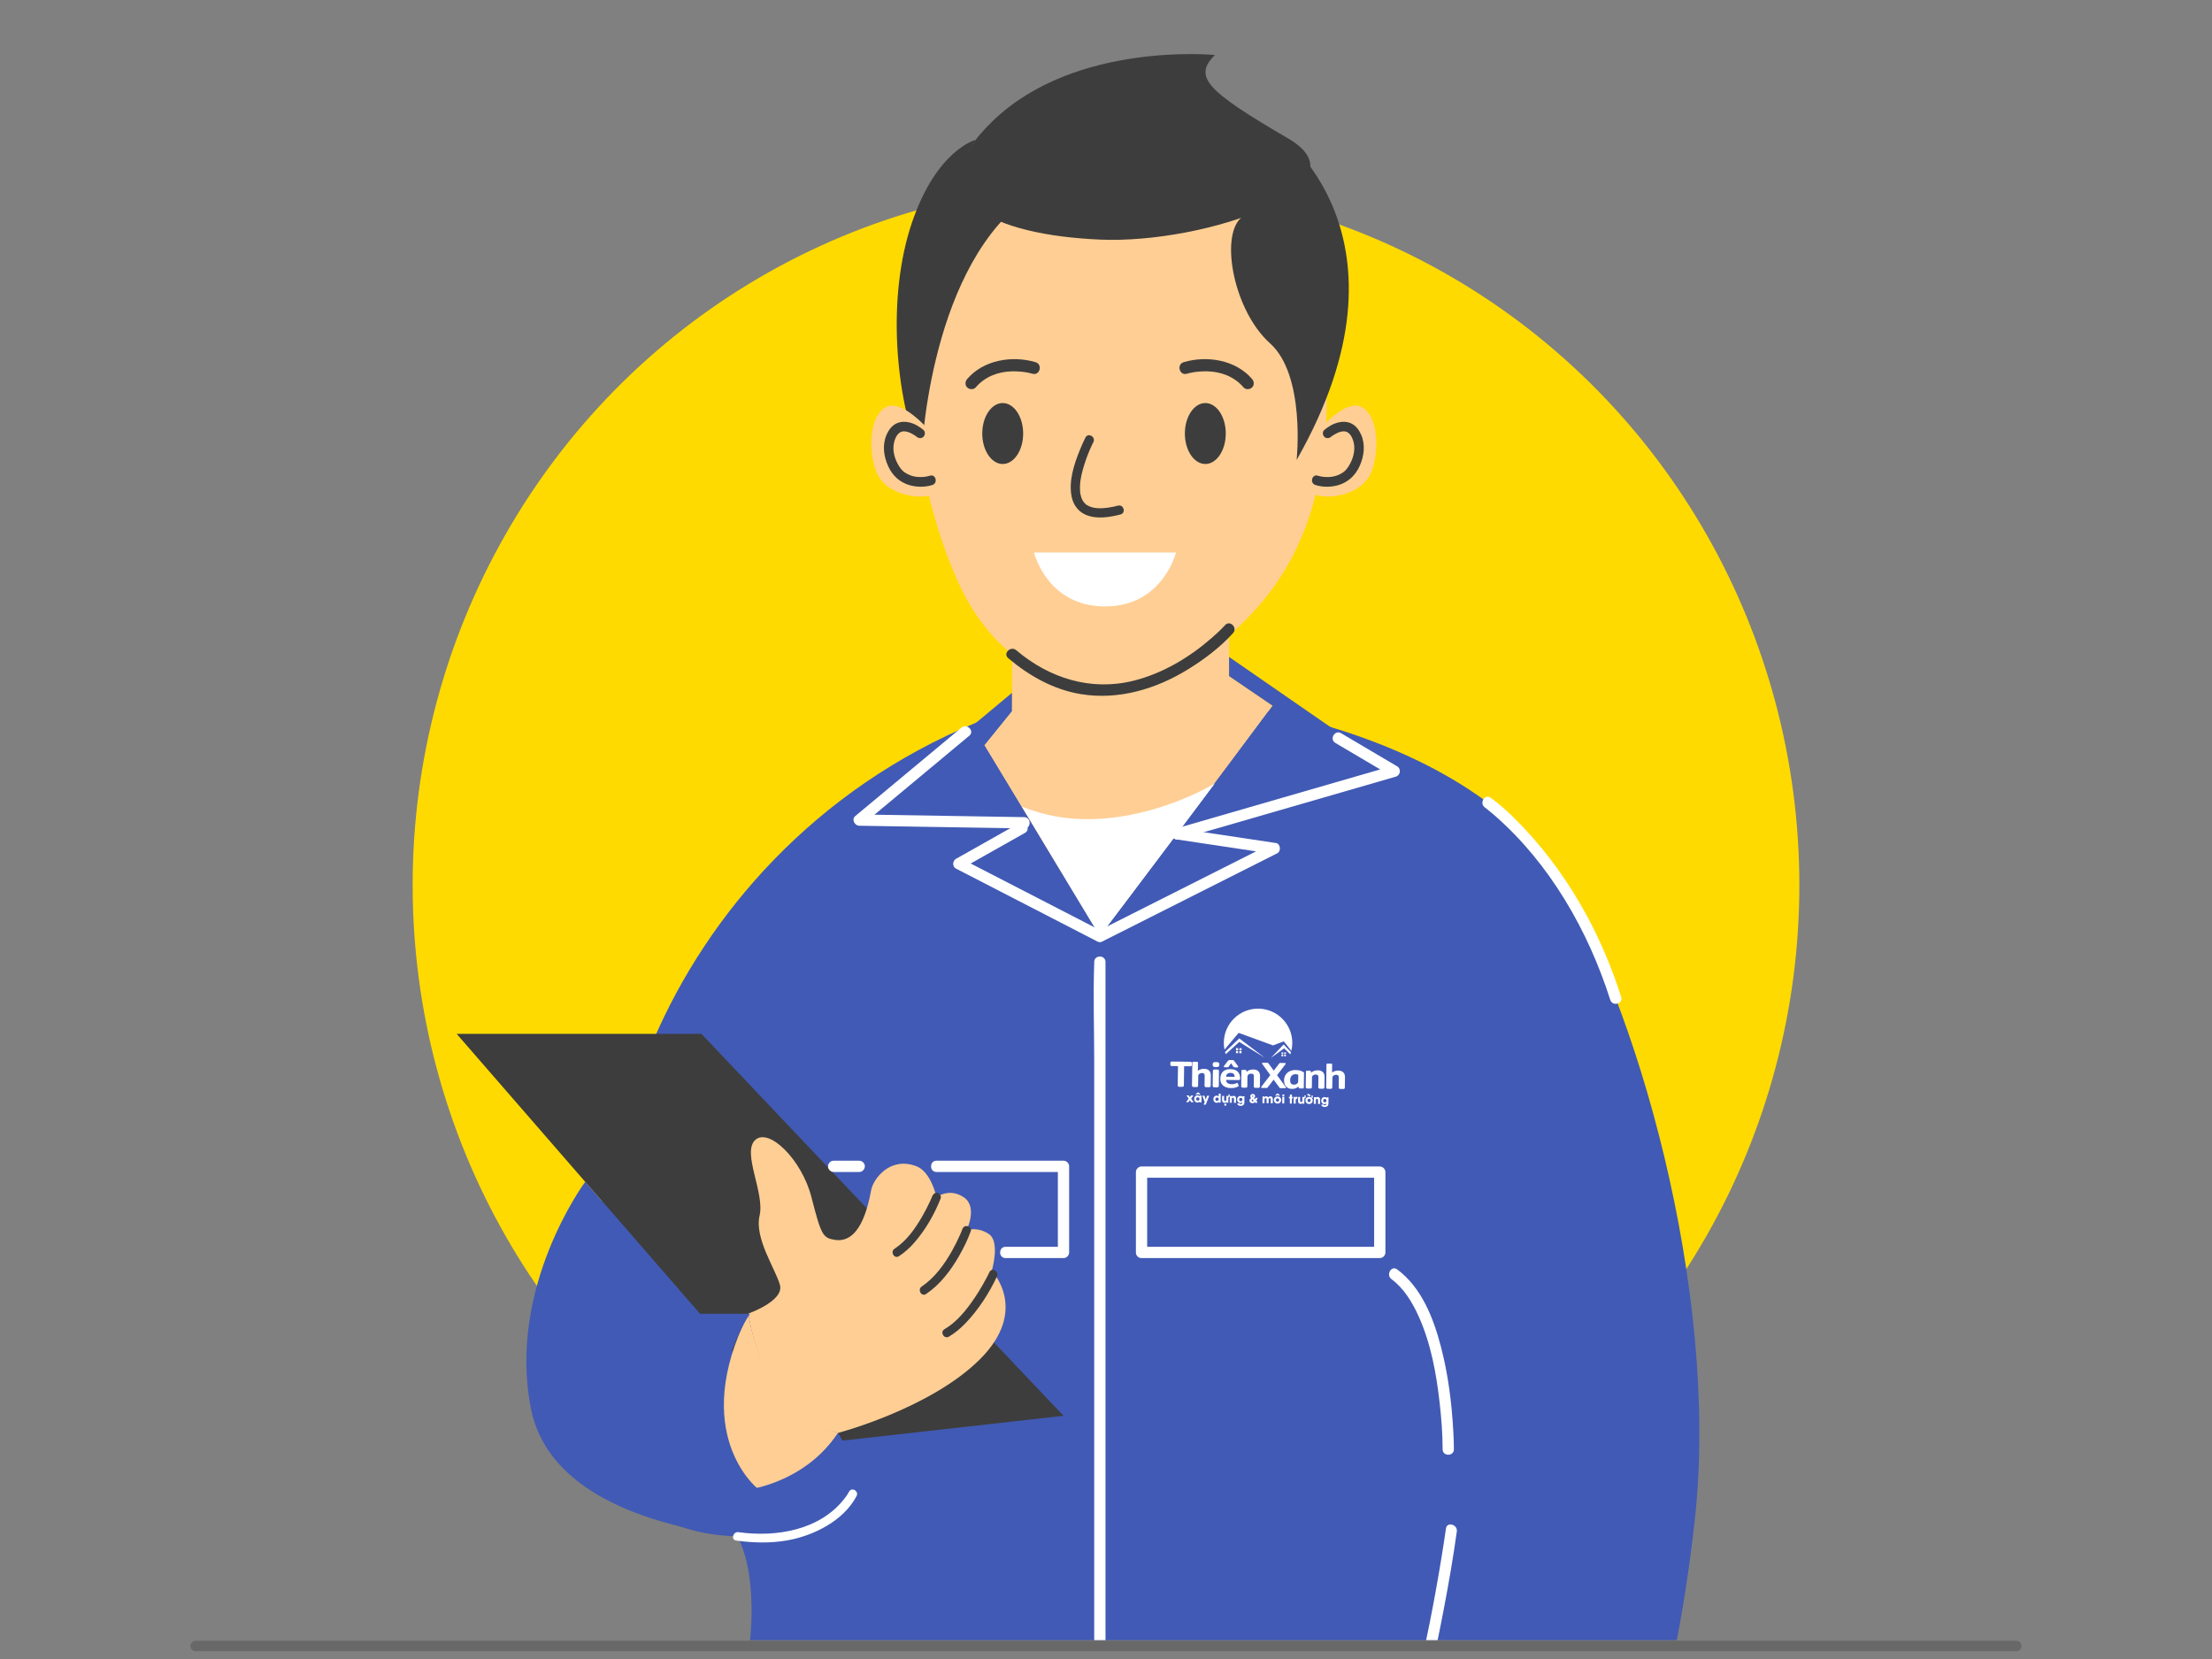
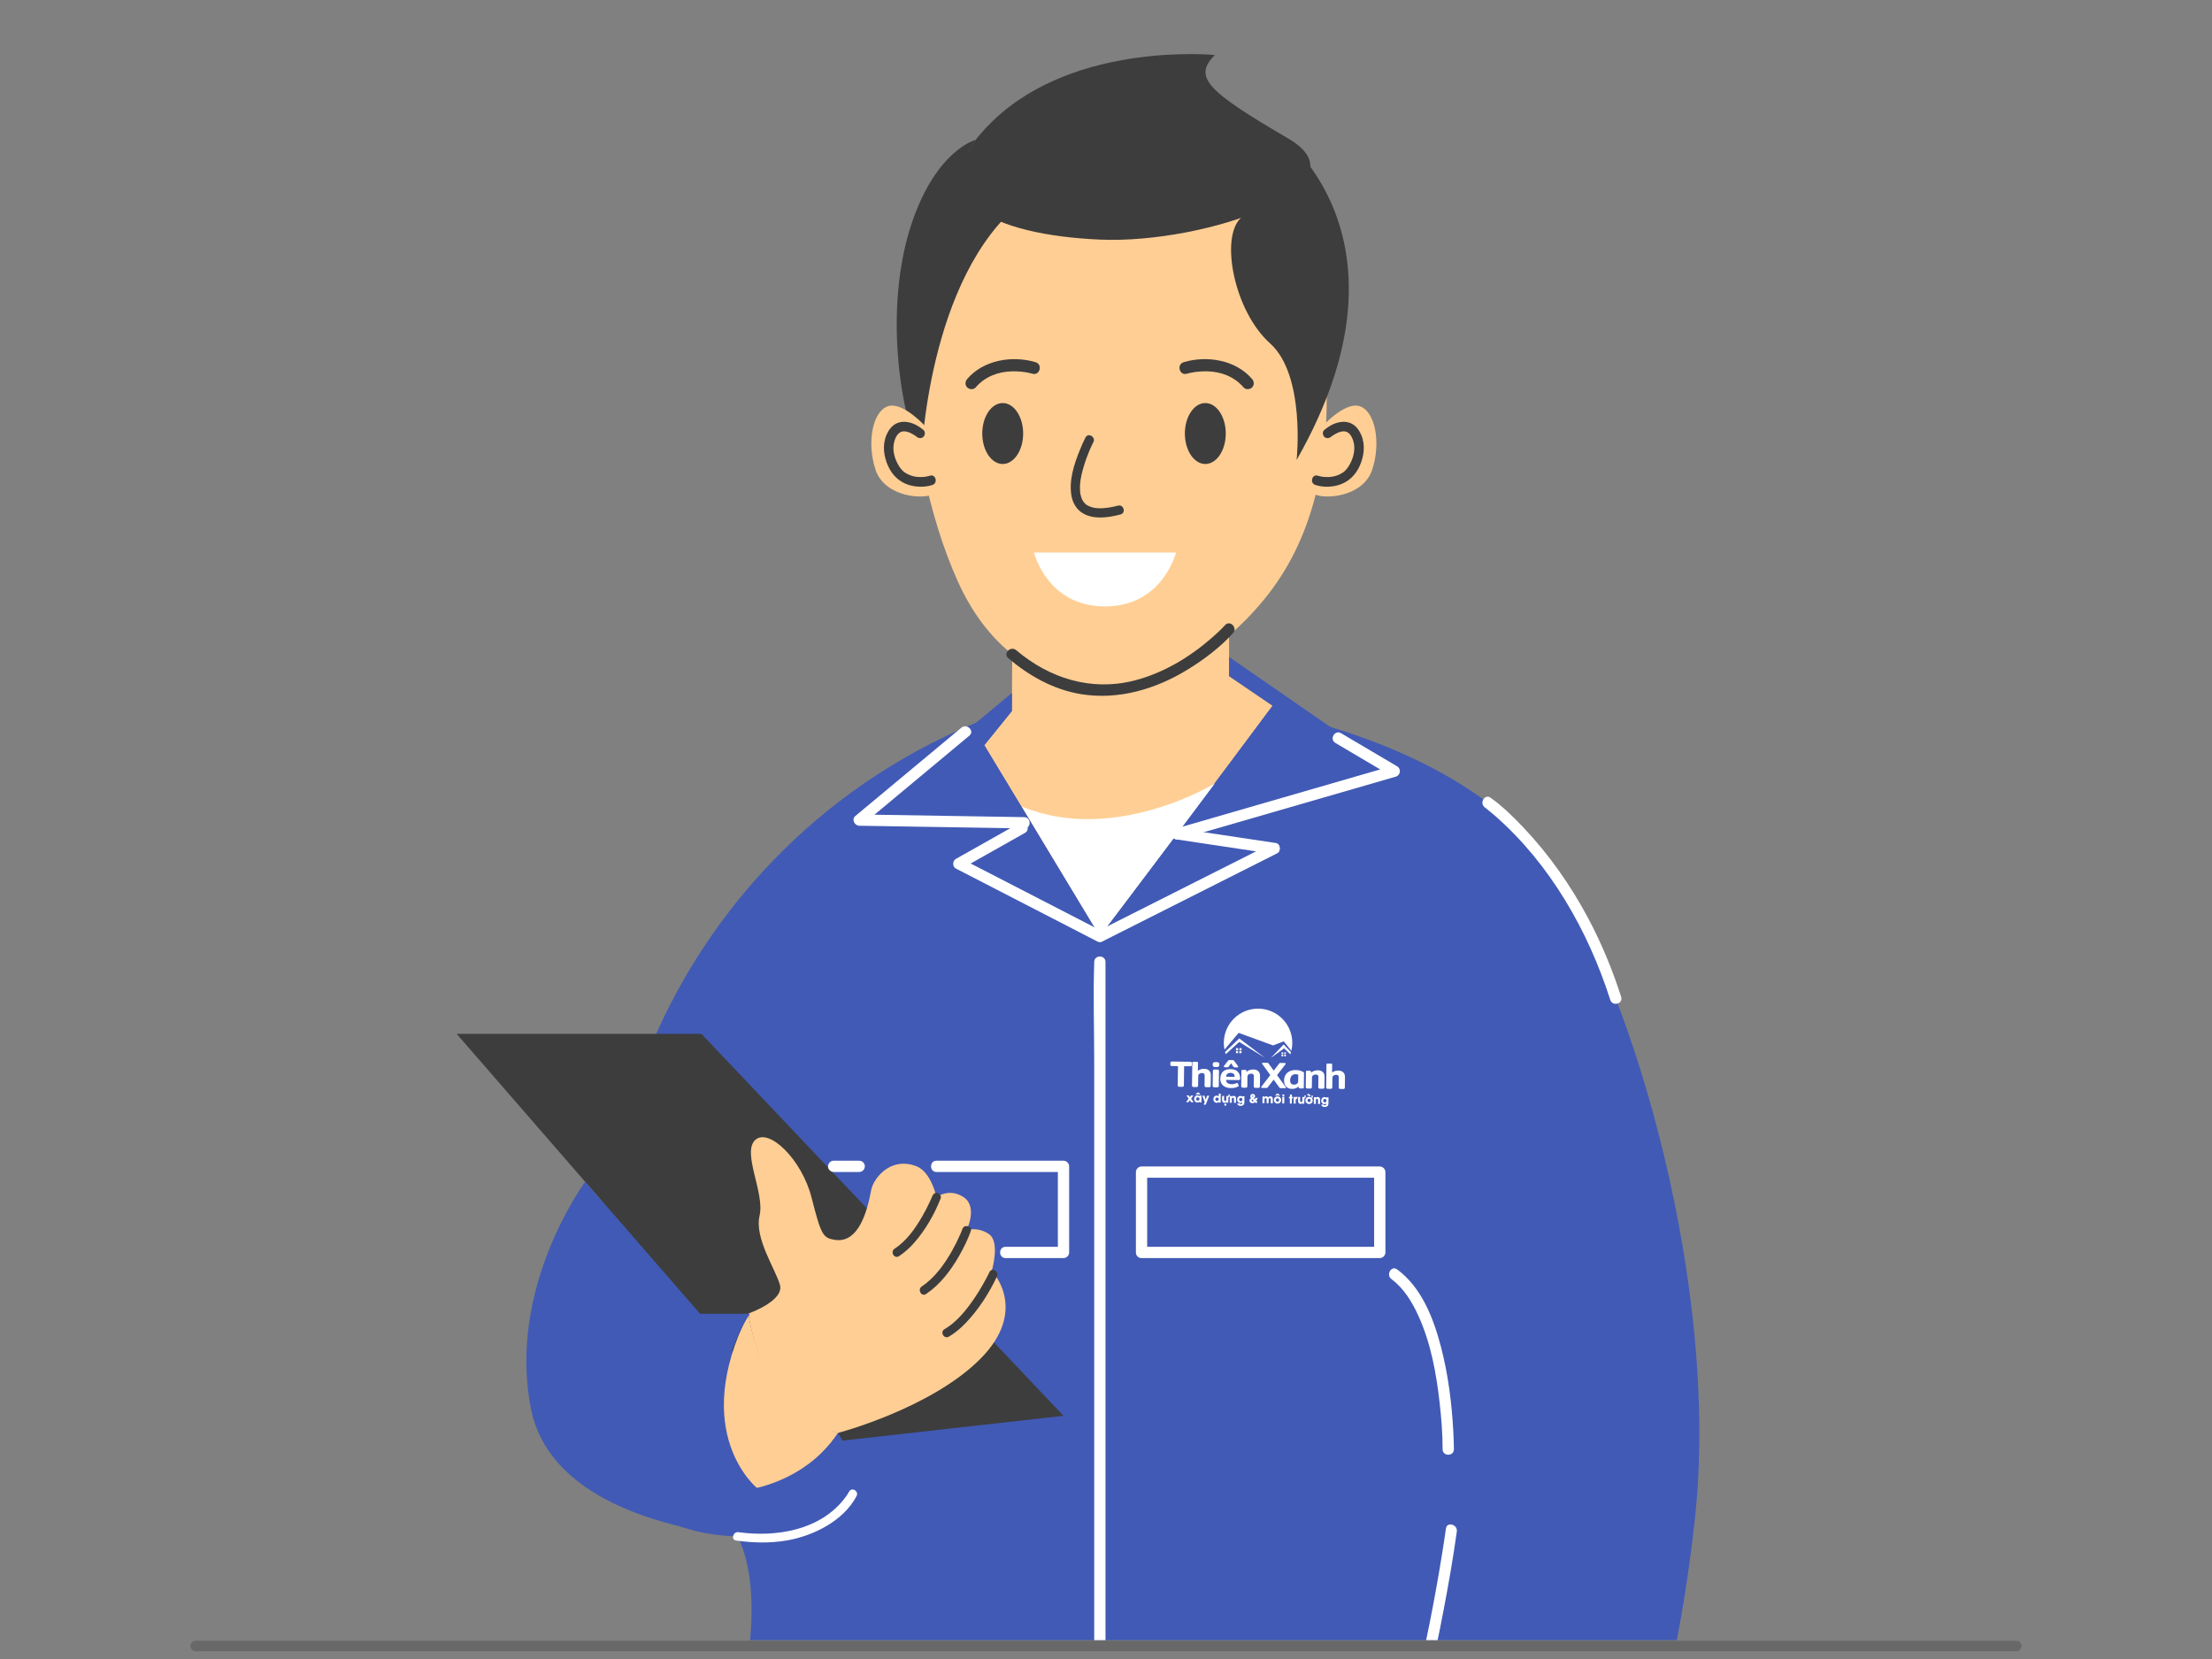
<svg xmlns="http://www.w3.org/2000/svg" xmlns:xlink="http://www.w3.org/1999/xlink" version="1.1" id="Layer_1" x="0px" y="0px" viewBox="0 0 1133.858 850.394" enable-background="new 0 0 1133.858 850.394" xml:space="preserve">
  <rect x="0" y="0" width="1133.858" height="850.394" fill="#808080" stroke="none" />
  <g id="BACKGROUND">
</g>
  <g>
    <defs>
      <rect id="SVGID_1_" y="3.679" width="1133.858" height="837.036" />
    </defs>
    <clipPath id="SVGID_2_">
      <use xlink:href="#SVGID_1_" overflow="visible" />
    </clipPath>
    <g clip-path="url(#SVGID_2_)">
      <g>
-         <ellipse fill="#FFDA00" cx="566.929" cy="453.729" rx="355.412" ry="359.594" />
-       </g>
+         </g>
      <rect x="11.124" y="6.685" fill="none" width="1111.61" height="1094.154" />
      <g>
        <g>
          <g>
            <path fill="#415AB5" d="M377.926,787.531c0,0,21.592,32.632-9.349,121.313c-51.027,146.251-20.87,355.297-20.87,355.297       h199.922c-0.993-40.251,12.27-172.12,12.27-172.12c16.571,130.199,48.602,172.12,48.602,172.12H836.67       c-4.099-98.39-64.559-315.295-64.559-315.295l52.922,6.708c0,0,31.13-60.731,43.801-177.383       c12.672-116.651-30.517-266.759-72.126-331.337c-51.307-79.632-217.587-108.96-296.274-76.436       c-83.161,34.374-137.66,98.177-165.487,162.776C307.12,597.774,253.341,783.984,377.926,787.531z" />
          </g>
        </g>
        <g>
          <polygon fill="#FFCE94" points="630.016,297.013 630.016,346.581 652.317,361.75 563.779,480.004 504.521,381.986       518.683,364.47 519.056,300.74     " />
        </g>
        <g>
          <path fill="#FFFFFF" d="M622.824,401.572c0,0-51.681,31.567-99.025,11.839l39.98,66.593L622.824,401.572z" />
        </g>
        <g>
          <polygon fill="#415AB5" points="630.016,336.749 714.717,395.317 603.657,427.455 652.317,361.75 630.016,346.581     " />
        </g>
        <g>
          <polygon fill="#415AB5" points="653.224,434.909 563.779,480.004 603.657,427.455     " />
        </g>
        <g>
          <polygon fill="#415AB5" points="518.737,355.158 440.419,420.374 528.595,421.808 504.521,381.986 518.683,364.47     " />
        </g>
        <g>
          <polygon fill="#415AB5" points="563.779,480.004 491.478,442.735 528.595,421.808     " />
        </g>
        <g>
          <g>
            <path fill="#FFFFFF" d="M687.414,375.833c9.588,5.663,19.175,11.325,28.762,16.987c2.158,1.275,1.695,4.595-0.69,5.285       c-12.52,3.624-25.042,7.246-37.563,10.869c-19.868,5.749-39.737,11.498-59.605,17.248c-4.631,1.34-9.263,2.68-13.894,4.021       c-3.582,1.037-5.111-4.542-1.537-5.576c12.521-3.623,25.042-7.246,37.563-10.869c19.868-5.749,39.737-11.499,59.605-17.248       c4.631-1.34,9.263-2.68,13.894-4.021c-0.23,1.762-0.46,3.523-0.69,5.285c-9.588-5.663-19.175-11.324-28.762-16.987       C681.294,378.935,684.2,373.934,687.414,375.833L687.414,375.833z" />
          </g>
        </g>
        <g>
          <g>
            <path fill="#FFFFFF" d="M604.425,424.667c16.523,2.485,33.045,4.97,49.567,7.454c2.458,0.37,2.792,4.226,0.692,5.285       c-26.121,13.17-52.241,26.338-78.363,39.508c-3.694,1.863-7.389,3.725-11.084,5.588c-3.315,1.672-6.246-3.316-2.919-4.993       c26.12-13.17,52.241-26.338,78.363-39.508c3.694-1.863,7.389-3.725,11.084-5.588c0.23,1.762,0.46,3.523,0.69,5.285       c-16.523-2.485-33.045-4.969-49.567-7.454C599.219,429.692,600.778,424.118,604.425,424.667L604.425,424.667z" />
          </g>
        </g>
        <g>
          <g>
            <path fill="#FFFFFF" d="M496.893,377.095c-15.893,13.234-31.787,26.468-47.679,39.703c-2.251,1.873-4.501,3.748-6.752,5.622       c-0.681-1.646-1.363-3.291-2.044-4.936c24.666,0.401,49.333,0.803,73.999,1.204c3.523,0.058,7.047,0.115,10.57,0.173       c3.718,0.06,3.729,5.844,0,5.783c-24.666-0.401-49.333-0.803-73.999-1.204c-3.523-0.058-7.047-0.115-10.57-0.173       c-2.319-0.038-4.057-3.26-2.044-4.936c15.893-13.234,31.787-26.468,47.679-39.702c2.25-1.874,4.501-3.748,6.752-5.622       C495.645,370.64,499.757,374.709,496.893,377.095L496.893,377.095z" />
          </g>
        </g>
        <g>
          <g>
            <path fill="#FFFFFF" d="M562.319,482.5c-21.081-10.867-42.163-21.733-63.244-32.6c-3.02-1.557-6.038-3.112-9.057-4.669       c-1.937-0.999-1.825-3.965,0-4.993c10.813-6.095,21.625-12.192,32.438-18.287c3.246-1.83,6.165,3.163,2.919,4.993       c-10.813,6.095-21.625,12.192-32.438,18.287c0-1.664,0-3.329,0-4.993c21.082,10.867,42.163,21.733,63.245,32.6       c3.02,1.556,6.038,3.112,9.057,4.668C568.547,479.213,565.626,484.205,562.319,482.5L562.319,482.5z" />
          </g>
        </g>
        <g>
          <path fill="#FFCE94" d="M800.56,953.773c0,0,13.417,86.258-18.882,110.11c-32.3,23.852-65.096,20.87-65.096,20.87      s3.478,17.889-16.895,13.417c-20.374-4.472,11.429-69.073,11.429-69.073s-9.442,35.779-34.287,31.802      c-24.845-3.975-8.448-28.893,0-34.571c8.448-5.68,6.46-35.494,10.435-47.42c3.975-11.925,32.906-37.601,32.906-37.601      L800.56,953.773z" />
        </g>
        <g>
          <g>
            <path fill="#3D3D3D" d="M746.755,1034.836c-1.559,6.362-3.953,12.575-6.531,18.58c-5.246,12.222-12.203,23.885-21.599,33.381       c-2.621,2.65-6.711-1.439-4.089-4.089c9.042-9.139,15.68-20.435,20.694-32.21c2.365-5.553,4.508-11.327,5.948-17.198       C742.065,1029.686,747.642,1031.216,746.755,1034.836L746.755,1034.836z" />
          </g>
        </g>
        <g>
          <polygon fill="#3D3D3D" points="359.544,529.944 545.144,725.729 416.69,740.141 234.074,529.944     " />
        </g>
        <g>
          <path fill="#FFCE94" d="M383.646,673.305c0,0,5.963,52.674,46.213,61.121c0,0,47.207-12.423,72.55-37.766      c25.344-25.344,5.963-45.219,5.963-45.219s4.472-14.907-1.49-18.882c-5.963-3.975-11.429-1.988-11.429-1.988      s5.963-11.927-1.49-16.895c-7.454-4.969-13.914,0-13.914,0s-2.678-12.857-10.187-15.816c-13.478-5.312-22.23,6.39-23.293,12.132      c-1.84,9.938-6.149,27.519-18.644,25.549c-6.171-0.974-7.009-2.485-11.978-21.864c-4.969-19.38-21.864-35.777-28.821-29.319      c-6.957,6.46,4.969,27.082,2.237,38.759c-2.733,11.677,8.199,27.391,10.435,35.559      C402.035,666.845,383.646,673.305,383.646,673.305z" />
        </g>
        <g>
          <g>
            <path fill="#3D3D3D" d="M511.034,654.3c-4.005,8.563-9.414,16.948-15.942,23.785c-2.583,2.706-5.467,5.186-8.706,7.074       c-2.472,1.442-4.708-2.392-2.241-3.833c5.378-3.137,9.667-8.013,13.306-12.989c3.12-4.268,5.889-8.803,8.345-13.484       c0.485-0.923,0.963-1.851,1.405-2.795C508.411,649.475,512.238,651.726,511.034,654.3L511.034,654.3z" />
          </g>
        </g>
        <g>
          <g>
            <path fill="#3D3D3D" d="M497.593,631.16c-1.57,4.339-3.655,8.548-5.933,12.552c-4.284,7.521-9.711,14.693-16.95,19.584       c-2.373,1.604-4.596-2.24-2.24-3.833c6.691-4.523,11.614-11.353,15.536-18.304c1.477-2.62,2.826-5.314,4.039-8.065       c0.429-0.971,0.797-1.805,1.269-3.112C494.276,627.315,498.568,628.465,497.593,631.16L497.593,631.16z" />
          </g>
        </g>
        <g>
          <g>
            <path fill="#3D3D3D" d="M482.187,614.265c-3.173,8.106-7.707,16.014-13.417,22.585c-2.339,2.691-4.982,5.12-7.976,7.065       c-2.403,1.561-4.63-2.28-2.24-3.833c6.11-3.97,10.535-10.278,14.133-16.491c1.446-2.497,2.775-5.063,3.986-7.681       c0.358-0.774,0.703-1.554,1.039-2.34c-0.294,0.688,0.103-0.251,0.196-0.486c0.437-1.115,1.488-1.891,2.731-1.55       C481.701,611.827,482.627,613.142,482.187,614.265L482.187,614.265z" />
          </g>
        </g>
        <g>
          <path fill="#FFCE94" d="M383.646,673.305c0,0,5.963,50.61,46.213,61.121c0,0-18.307,26.97-41.84,28.295      C388.018,762.721,352.963,734.426,383.646,673.305z" />
        </g>
        <g>
          <path fill="#415AB5" d="M429.519,734.426c0,0-11.318,20.75-41.499,28.295c0,0,21.334,20.217,41.84,7.552      C446.469,760.015,429.519,734.426,429.519,734.426z" />
        </g>
        <path fill="#FFCE94" d="M673.584,149.179c0,0,24.95,92.739-23.066,154.88c-48.018,62.139-126.718,66.921-159.587-6.12     c-29.657-65.907-38.602-182.653,16.948-202.425C563.427,75.742,660.403,72.917,673.584,149.179z" />
        <g>
          <path fill="#3D3D3D" d="M622.742,28.195c0,0-71.084-7.061-113.452,33.425c-42.368,40.485,0.471,58.845,54.607,61.198      c54.137,2.354,138.403-27.304,96.505-51.784C618.505,46.554,611.444,39.493,622.742,28.195z" />
        </g>
        <g>
          <path fill="#3D3D3D" d="M664.639,235.781c0,0,4.708-43.407-13.652-59.826c-18.359-16.418-25.696-54.084-14.966-64.203      c10.729-10.118,53.504-19.149,18.87-43.956C654.892,67.795,730.075,120.934,664.639,235.781z" />
        </g>
        <g>
          <path fill="#3D3D3D" d="M500.122,71.695c0,0-20.044,4.987-32.742,42.648c-12.698,37.661-8.806,88.483,4.821,121.437      c0,0,2.876-94.237,52.264-132.736C524.465,103.045,476.833,102.486,500.122,71.695z" />
        </g>
        <g>
          <g>
            <path fill="#FFFFFF" d="M764.064,408.914c6.098,4.353,11.574,9.737,16.717,15.148c13.131,13.812,24.23,29.602,33.196,46.401       c6.914,12.951,12.55,26.563,17.017,40.543c1.135,3.554-4.447,5.074-5.576,1.537c-11.31-35.4-30.882-69.687-59.081-94.383       c-1.362-1.193-2.752-2.354-4.17-3.481c-0.745-0.592,0.204,0.203-0.608-0.467c-0.132-0.108-0.276-0.207-0.414-0.306       C758.142,411.764,761.027,406.745,764.064,408.914L764.064,408.914z" />
          </g>
        </g>
        <g>
          <path fill="#415AB5" d="M384.413,673.413h-25.695l-58.746-67.618c0,0-40.245,54.109-27.776,116.452      c12.468,62.343,115.822,65.976,115.822,65.976s-2.404-4.331-12.957-32.727C358.487,710.895,384.413,673.413,384.413,673.413z" />
        </g>
        <g>
          <g>
            <path fill="#FFFFFF" d="M439.07,766.856c-6.614,12.727-22.164,20.408-35.618,22.75c-8.674,1.51-17.422,1.269-26.116,0.065       c-2.817-0.389-1.618-4.667,1.18-4.28c19.5,2.698,42.06-1.041,54.598-17.551c0.773-1.017,1.533-2.088,2.124-3.224       C436.555,762.081,440.387,764.322,439.07,766.856L439.07,766.856z" />
          </g>
        </g>
        <g>
          <g>
            <path fill="#FFFFFF" d="M566.67,493.108c0,13.812,0,27.625,0,41.436c0,32.924,0,65.849,0,98.773c0,39.792,0,79.582,0,119.374       c0,34.489,0,68.978,0,103.467c0,16.697,0.586,33.511,0,50.2c-0.008,0.227,0,0.457,0,0.685c0,3.721-5.783,3.728-5.783,0       c0-13.812,0-27.625,0-41.436c0-32.924,0-65.849,0-98.773c0-39.792,0-79.582,0-119.374c0-34.489,0-68.978,0-103.467       c0-16.697-0.586-33.512,0-50.2c0.008-0.227,0-0.458,0-0.685C560.887,489.386,566.67,489.381,566.67,493.108L566.67,493.108z" />
          </g>
        </g>
        <g>
          <g>
            <path fill="#FFFFFF" d="M746.755,785.048c-1.864,13.518-4.238,26.981-6.795,40.383c-4.952,25.95-10.725,51.941-19.242,76.978       c-4.082,12.001-8.748,24.162-15.695,34.832c-2.023,3.107-7.033,0.213-4.993-2.919c6.001-9.217,10.201-19.538,13.867-29.865       c4.437-12.502,8.033-25.298,11.247-38.164c5.656-22.643,10.133-45.59,13.87-68.623c0.765-4.712,1.514-9.43,2.166-14.161       C741.684,779.84,747.258,781.402,746.755,785.048L746.755,785.048z" />
          </g>
        </g>
        <g>
          <g>
            <path fill="#FFFFFF" d="M786.778,952.991c-23.452-3.348-46.905-6.695-70.357-10.043c-3.31-0.473-6.62-0.945-9.929-1.417       c-3.669-0.524-2.108-6.097,1.537-5.576c23.452,3.348,46.904,6.695,70.356,10.043c3.31,0.472,6.62,0.945,9.929,1.417       C791.986,947.939,790.424,953.511,786.778,952.991L786.778,952.991z" />
          </g>
        </g>
        <g>
          <g>
            <path fill="#FFFFFF" d="M739.474,742.902c0.003-7.937-0.635-15.914-1.518-23.794c-1.682-15.03-4.518-30.562-10.788-44.419       c-3.23-7.138-7.515-14.274-13.91-19.012c-2.958-2.191-0.077-7.213,2.919-4.993c12.589,9.327,18.65,25.106,22.472,39.77       c3.674,14.095,5.512,28.717,6.303,43.247c0.166,3.063,0.306,6.135,0.306,9.203C745.255,746.623,739.473,746.63,739.474,742.902       L739.474,742.902z" />
          </g>
        </g>
        <g>
          <path fill="#FFFFFF" d="M585.147,639.108c13.691,0,27.383,0,41.075,0c21.97,0,43.938,0,65.908,0c5.044,0,10.087,0,15.131,0      c-0.963,0.963-1.928,1.928-2.891,2.891c0-13.727,0-27.455,0-41.181c0.963,0.963,1.928,1.928,2.891,2.891      c-13.691,0-27.383,0-41.074,0c-21.97,0-43.938,0-65.908,0c-5.044,0-10.087,0-15.131,0c0.963-0.963,1.928-1.928,2.891-2.891      c0,13.727,0,27.455,0,41.181c0,3.722-5.783,3.727-5.783,0c0-13.727,0-27.455,0-41.181c0-1.563,1.326-2.891,2.891-2.891      c13.691,0,27.383,0,41.075,0c21.97,0,43.938,0,65.908,0c5.044,0,10.087,0,15.131,0c1.563,0,2.891,1.324,2.891,2.891      c0,13.727,0,27.455,0,41.181c0,1.563-1.324,2.891-2.891,2.891c-13.691,0-27.383,0-41.074,0c-21.97,0-43.938,0-65.908,0      c-5.044,0-10.088,0-15.131,0C581.426,644.891,581.419,639.108,585.147,639.108z" />
        </g>
        <g>
          <g>
            <path fill="#FFFFFF" d="M440.419,600.75c-3.821,0-7.642,0-11.464,0c-0.54,0-1.081,0-1.621,0c-1.512,0-2.962-1.331-2.891-2.891       c0.071-1.567,1.271-2.891,2.891-2.891c3.821,0,7.642,0,11.464,0c0.54,0,1.081,0,1.621,0c1.512,0,2.961,1.329,2.891,2.891       C443.24,599.426,442.04,600.75,440.419,600.75L440.419,600.75z" />
          </g>
        </g>
        <g>
          <g>
            <path fill="#FFFFFF" d="M515.458,639.108c9.895,0,19.792,0,29.687,0c-0.963,0.963-1.928,1.928-2.891,2.891       c0-14.714,0-29.427,0-44.141c0.963,0.963,1.928,1.928,2.891,2.891c-19.01,0-38.021,0-57.031,0c-2.689,0-5.376,0-8.065,0       c-3.722,0-3.727-5.783,0-5.783c19.01,0,38.021,0,57.031,0c2.689,0,5.376,0,8.065,0c1.563,0,2.891,1.324,2.891,2.891       c0,14.714,0,29.427,0,44.141c0,1.563-1.326,2.891-2.891,2.891c-9.895,0-19.791,0-29.687,0       C511.736,644.891,511.73,639.108,515.458,639.108L515.458,639.108z" />
          </g>
        </g>
        <g>
          <g>
            <path fill="#3D3D3D" d="M632.06,324.525c-6.569,7.269-14.775,13.453-23.074,18.57c-16.451,10.141-35.753,15.907-55.103,12.682       c-13.936-2.323-26.397-9.363-37.074-18.405c-2.844-2.408,1.264-6.482,4.089-4.089c17.053,14.439,38.405,21.15,60.373,15.6       c14.734-3.723,28.278-11.813,39.682-21.738c2.434-2.118,4.852-4.312,7.017-6.71       C630.471,317.669,634.551,321.768,632.06,324.525L632.06,324.525z" />
          </g>
        </g>
        <g>
          <ellipse fill="#3D3D3D" cx="617.84" cy="222.22" rx="10.482" ry="15.619" />
        </g>
        <g>
          <ellipse fill="#3D3D3D" cx="513.982" cy="222.22" rx="10.482" ry="15.619" />
        </g>
        <g>
          <g>
            <path fill="#3D3D3D" d="M606.747,185.656c11.965-3.586,26.704-1.153,35.048,8.6c1.077,1.258,1.235,3.103,0,4.339       c-1.103,1.102-3.256,1.264-4.339,0c-4.793-5.603-11.621-8.09-18.595-8.25c-1.464-0.034-2.929,0.017-4.388,0.141       c-0.634,0.054-1.267,0.122-1.898,0.205c0.752-0.099-0.786,0.131-1.048,0.176c-1.056,0.187-2.12,0.397-3.148,0.706       C604.586,192.71,602.967,186.789,606.747,185.656L606.747,185.656z" />
          </g>
        </g>
        <g>
          <g>
            <path fill="#3D3D3D" d="M529.199,191.574c-1.029-0.308-2.093-0.519-3.148-0.706c-0.295-0.052-0.592-0.098-0.888-0.146       c-0.167-0.027-0.905-0.128-0.159-0.03c-0.631-0.084-1.264-0.152-1.898-0.205c-1.459-0.125-2.924-0.175-4.388-0.141       c-6.98,0.159-13.8,2.646-18.596,8.25c-1.078,1.26-3.231,1.107-4.339,0c-1.248-1.248-1.081-3.076,0-4.339       c8.344-9.752,23.083-12.186,35.048-8.6C534.603,186.787,532.996,192.711,529.199,191.574L529.199,191.574z" />
          </g>
        </g>
        <g>
          <path fill="#FFFFFF" d="M602.788,283.221h-72.773c0,0,6.698,27.629,36.387,27.629      C596.09,310.85,602.788,283.221,602.788,283.221z" />
        </g>
        <g>
          <g>
            <path fill="#3D3D3D" d="M560.448,226.654c-0.724,1.404-1.367,2.854-1.992,4.305c-0.263,0.612,0.065-0.169-0.197,0.469       c-0.152,0.371-0.303,0.742-0.452,1.114c-0.322,0.809-0.633,1.624-0.929,2.442c-0.658,1.812-1.252,3.646-1.762,5.505       c-1.05,3.831-1.712,7.09-1.484,11.018c0.064,1.085,0.051,1.12,0.306,2.243c0.078,0.348,0.169,0.693,0.274,1.034       c0.157,0.508,0.352,0.974,0.361,0.992c0.176,0.369,0.369,0.729,0.586,1.077c0.084,0.133,0.646,0.886,0.342,0.514       c0.26,0.319,0.548,0.609,0.842,0.897c0.509,0.497,0.245,0.292,0.864,0.667c1.692,1.024,3.571,1.485,5.691,1.58       c3.455,0.156,6.865-0.485,10.2-1.328c2.94-0.742,4.193,3.797,1.252,4.541c-5.707,1.443-12.316,2.559-17.915,0.106       c-3.765-1.65-6.242-5.059-7.082-9.038c-1.695-8.022,1.179-16.783,4.182-24.158c0.873-2.146,1.787-4.293,2.85-6.354       C557.772,221.584,561.838,223.963,560.448,226.654L560.448,226.654z" />
          </g>
        </g>
        <path fill="#FFCE94" d="M677.218,219.176c0,0,11.916-13.477,19.763-10.95c7.847,2.527,11.044,18.531,6.393,32.57     c-4.65,14.039-24.703,15.443-29.934,12.354C673.44,253.148,677.62,236.512,677.218,219.176z" />
        <g>
          <g>
            <path fill="#3D3D3D" d="M678.808,220.405c2.103-1.803,4.725-3.316,7.439-3.918c2.217-0.492,4.476-0.375,6.532,0.635       c2.341,1.152,3.948,3.407,4.957,5.745c2.254,5.225,1.468,11.086-0.852,16.141c-2.158,4.702-5.821,8.184-10.842,9.657       c-3.691,1.084-8.128,1.137-11.817-0.075c-2.996-0.984-1.712-5.74,1.309-4.746c0.676,0.222,1.383,0.358,2.081,0.482       c-0.012-0.003,0.676,0.102,0.326,0.054c-0.374-0.052,0.426,0.046,0.387,0.042c0.396,0.041,0.793,0.068,1.191,0.085       c1.005,0.043,2.03,0.029,3.029-0.105c2.106-0.282,4.119-1.051,5.881-2.246c0.105-0.071,0.779-0.591,0.361-0.247       c0.122-0.099,0.243-0.203,0.357-0.31c0.276-0.26,0.546-0.524,0.801-0.805c0.6-0.659,0.982-1.199,1.49-2.026       c2.068-3.361,3.344-7.669,2.527-11.614c-0.395-1.905-1.208-4.014-2.78-5.26c-0.484-0.384-0.827-0.536-1.507-0.698       c-0.159-0.038-0.327-0.076-0.49-0.097c0.426,0.055-0.105,0.008-0.208,0.01c-0.205,0.005-0.411-0.004-0.616,0.008       c-0.097,0.005-0.783,0.098-0.323,0.022c-0.728,0.12-1.827,0.465-2.251,0.643c-0.35,0.146-1.298,0.642-1.856,0.979       c-0.52,0.315-1.01,0.665-1.508,1.013c-0.497,0.346,0.396-0.333,0.031-0.025c-0.055,0.046-0.11,0.089-0.165,0.136       c-1.009,0.864-2.49,0.991-3.481,0C677.923,223.001,677.793,221.274,678.808,220.405L678.808,220.405z" />
          </g>
        </g>
        <path fill="#FFCE94" d="M474.954,219.176c0,0-11.916-13.477-19.763-10.95c-7.847,2.527-11.044,18.531-6.393,32.57     c4.65,14.039,24.703,15.443,29.934,12.354C478.733,253.148,474.554,236.512,474.954,219.176z" />
        <g>
          <g>
            <path fill="#3D3D3D" d="M473.365,220.405c-2.103-1.803-4.725-3.316-7.439-3.918c-2.217-0.492-4.476-0.375-6.532,0.635       c-2.341,1.152-3.948,3.407-4.957,5.745c-2.254,5.225-1.468,11.086,0.852,16.141c2.158,4.702,5.821,8.184,10.842,9.657       c3.691,1.084,8.128,1.137,11.817-0.075c2.996-0.984,1.712-5.74-1.309-4.746c-0.676,0.222-1.383,0.358-2.082,0.482       c0.013-0.003-0.676,0.102-0.325,0.054c0.374-0.052-0.426,0.046-0.387,0.042c-0.396,0.041-0.793,0.068-1.191,0.085       c-1.005,0.043-2.03,0.029-3.029-0.105c-2.106-0.282-4.118-1.051-5.88-2.246c-0.105-0.071-0.778-0.591-0.361-0.247       c-0.122-0.099-0.243-0.203-0.357-0.31c-0.277-0.26-0.545-0.524-0.801-0.805c-0.6-0.659-0.982-1.199-1.491-2.026       c-2.068-3.361-3.344-7.669-2.527-11.614c0.395-1.905,1.208-4.014,2.78-5.26c0.484-0.384,0.827-0.536,1.507-0.698       c0.159-0.038,0.327-0.076,0.49-0.097c-0.426,0.055,0.105,0.008,0.209,0.01c0.205,0.005,0.41-0.004,0.616,0.008       c0.097,0.005,0.783,0.098,0.323,0.022c0.728,0.12,1.827,0.465,2.251,0.643c0.35,0.146,1.298,0.642,1.856,0.979       c0.52,0.315,1.01,0.665,1.508,1.013c0.497,0.346-0.396-0.333-0.031-0.025c0.055,0.046,0.11,0.089,0.165,0.136       c1.009,0.864,2.49,0.991,3.481,0C474.25,223.001,474.378,221.274,473.365,220.405L473.365,220.405z" />
          </g>
        </g>
      </g>
      <rect x="11.124" y="6.685" fill="none" width="1111.61" height="1094.154" />
      <g>
        <g>
          <g>
            <path fill="#FFFFFF" d="M610.601,564.997l-0.674-1.076l-0.715,1.057l-1.243-0.017l1.335-1.826l-1.14-1.62l1.237,0.017       l0.546,0.914l0.563-0.899l1.225,0.016l-1.183,1.588l1.31,1.861L610.601,564.997z" />
            <path fill="#FFFFFF" d="M614.832,565.054l0.005-0.372h-0.012c-0.089,0.165-0.235,0.289-0.438,0.374       c-0.175,0.072-0.366,0.107-0.574,0.105c-0.519-0.007-0.939-0.191-1.258-0.553c-0.307-0.352-0.456-0.79-0.45-1.312       c0.007-0.515,0.171-0.945,0.493-1.292c0.335-0.357,0.754-0.533,1.263-0.525c0.206,0.003,0.396,0.043,0.569,0.123       c0.192,0.088,0.337,0.213,0.431,0.375h0.012l0.005-0.367l1.03,0.013l-0.046,3.447L614.832,565.054z M614.403,561.073       l-0.284-0.365l-0.29,0.357l-1.007-0.013l0.984-1.018l0.671,0.009l0.918,1.043L614.403,561.073z M614.618,562.698       c-0.162-0.167-0.367-0.254-0.618-0.258c-0.248-0.004-0.455,0.081-0.618,0.252c-0.159,0.166-0.242,0.374-0.244,0.625       c-0.003,0.24,0.076,0.446,0.238,0.616c0.166,0.171,0.369,0.26,0.609,0.263c0.248,0.004,0.456-0.078,0.622-0.243       c0.163-0.166,0.247-0.374,0.251-0.623C614.858,563.076,614.78,562.865,614.618,562.698z" />
            <path fill="#FFFFFF" d="M618.058,566.246l-1.091-0.014l0.563-1.315l-1.235-3.291l1.097,0.014l0.664,2.01h0.012l0.685-1.992       l1.091,0.014L618.058,566.246z" />
            <path fill="#FFFFFF" d="M624.696,565.184l0.005-0.373h-0.012c-0.103,0.17-0.254,0.295-0.451,0.373       c-0.167,0.068-0.362,0.101-0.587,0.098c-0.515-0.007-0.932-0.192-1.251-0.556c-0.307-0.352-0.456-0.788-0.45-1.31       c0.007-0.514,0.167-0.941,0.481-1.285c0.328-0.357,0.745-0.533,1.25-0.525c0.408,0.005,0.744,0.148,1.006,0.426l0.02-1.443       l1.031,0.013l-0.061,4.596L624.696,565.184z M624.488,562.826c-0.163-0.166-0.37-0.251-0.618-0.254       c-0.251-0.004-0.46,0.075-0.627,0.234c-0.17,0.162-0.256,0.367-0.26,0.618c-0.004,0.255,0.073,0.467,0.231,0.634       c0.159,0.173,0.366,0.26,0.621,0.263c0.256,0.004,0.469-0.077,0.637-0.243c0.166-0.166,0.251-0.375,0.254-0.63       C624.729,563.2,624.65,562.992,624.488,562.826z" />
            <path fill="#FFFFFF" d="M629.649,562.588l-0.035,2.661l-0.977-0.013l0.005-0.367h-0.012c-0.088,0.175-0.212,0.299-0.375,0.374       c-0.14,0.064-0.315,0.095-0.526,0.093c-0.438-0.005-0.774-0.154-1.007-0.447c-0.127-0.163-0.212-0.332-0.254-0.507       c-0.03-0.132-0.044-0.319-0.041-0.562l0.027-2.061l1.03,0.013l-0.025,1.907c-0.003,0.222,0.029,0.387,0.094,0.493       c0.085,0.132,0.235,0.2,0.45,0.203c0.395,0.005,0.595-0.226,0.6-0.693l0.025-1.895l1.031,0.013l-0.004,0.297       c0.157-0.099,0.237-0.233,0.239-0.403l-0.243-0.003l0.009-0.692l0.694,0.009l-0.009,0.712c-0.033,0.293-0.131,0.51-0.297,0.651       C629.926,562.48,629.793,562.55,629.649,562.588z M627.602,566.713l0.013-0.937l0.988,0.013l-0.013,0.937L627.602,566.713z" />
            <path fill="#FFFFFF" d="M632.518,565.289l0.025-1.882c0.003-0.225-0.027-0.392-0.09-0.502       c-0.081-0.143-0.227-0.216-0.439-0.218c-0.225-0.003-0.384,0.064-0.478,0.2c-0.078,0.112-0.119,0.284-0.122,0.514l-0.025,1.873       l-1.03-0.013l0.046-3.447l0.961,0.013l-0.005,0.367h0.016c0.203-0.32,0.516-0.478,0.944-0.473       c0.349,0.005,0.642,0.109,0.878,0.312c0.148,0.127,0.252,0.298,0.315,0.51c0.048,0.166,0.071,0.367,0.068,0.604l-0.029,2.156       L632.518,565.289z" />
            <path fill="#FFFFFF" d="M637.854,565.09c-0.003,0.052-0.004,0.101-0.005,0.145c-0.008,0.108-0.017,0.206-0.029,0.294       c-0.033,0.214-0.095,0.397-0.186,0.549c-0.163,0.267-0.421,0.471-0.773,0.612c-0.307,0.123-0.634,0.183-0.982,0.178       c-0.315-0.004-0.596-0.059-0.843-0.163c-0.28-0.119-0.498-0.297-0.657-0.533c-0.115-0.171-0.183-0.352-0.205-0.54l1.195,0.016       c0.098,0.23,0.297,0.346,0.596,0.35c0.56,0.008,0.844-0.301,0.852-0.926l0.001-0.106h-0.012       c-0.089,0.158-0.225,0.28-0.408,0.365c-0.167,0.078-0.348,0.116-0.544,0.114c-0.507-0.007-0.923-0.19-1.248-0.548       c-0.316-0.348-0.472-0.778-0.465-1.289c0.007-0.519,0.171-0.954,0.493-1.303c0.335-0.362,0.757-0.539,1.268-0.532       c0.196,0.003,0.374,0.038,0.532,0.107c0.184,0.08,0.323,0.193,0.414,0.342h0.012l0.004-0.324l1.03,0.013L637.854,565.09z        M636.623,563.005c-0.156-0.174-0.358-0.263-0.609-0.265c-0.234-0.003-0.434,0.08-0.597,0.247       c-0.159,0.163-0.242,0.363-0.244,0.6c-0.003,0.244,0.069,0.452,0.22,0.625c0.153,0.178,0.352,0.268,0.593,0.272       c0.248,0.004,0.452-0.073,0.613-0.231c0.16-0.159,0.242-0.363,0.245-0.612C636.845,563.384,636.773,563.174,636.623,563.005z" />
            <path fill="#FFFFFF" d="M644.323,563.596c-0.105,0.233-0.224,0.434-0.357,0.601l0.62,0.654l-0.71,0.682l-0.535-0.567       c-0.214,0.182-0.426,0.315-0.637,0.404c-0.234,0.095-0.481,0.143-0.741,0.139c-0.404-0.005-0.754-0.129-1.05-0.371       c-0.316-0.261-0.472-0.59-0.467-0.986c0.004-0.277,0.09-0.522,0.261-0.736c0.075-0.091,0.166-0.183,0.277-0.272       c0.088-0.073,0.197-0.153,0.331-0.238c-0.288-0.301-0.429-0.634-0.424-1c0.004-0.344,0.136-0.626,0.393-0.85       c0.25-0.217,0.548-0.323,0.895-0.319c0.333,0.004,0.614,0.112,0.842,0.323c0.235,0.22,0.352,0.494,0.346,0.824       c-0.003,0.225-0.064,0.426-0.184,0.607c-0.103,0.153-0.258,0.299-0.464,0.439l0.535,0.553l0.344-0.748l1.089,0.014       L644.323,563.596z M641.938,563.531c-0.112,0.088-0.193,0.162-0.242,0.224c-0.076,0.095-0.115,0.199-0.116,0.307       c-0.004,0.301,0.17,0.454,0.522,0.459c0.23,0.003,0.417-0.077,0.561-0.241L641.938,563.531z M642.175,561.566       c-0.186-0.003-0.28,0.098-0.282,0.302c-0.001,0.089,0.025,0.179,0.078,0.271c0.038,0.068,0.097,0.142,0.177,0.226       c0.044-0.043,0.081-0.08,0.107-0.107c0.037-0.039,0.068-0.077,0.093-0.114c0.06-0.093,0.09-0.187,0.091-0.284       C642.441,561.667,642.353,561.569,642.175,561.566z" />
            <path fill="#FFFFFF" d="M651.377,565.54l0.025-1.831c0.003-0.237-0.023-0.412-0.078-0.526       c-0.078-0.161-0.225-0.243-0.439-0.246c-0.212-0.003-0.366,0.065-0.46,0.203c-0.078,0.114-0.119,0.281-0.122,0.502       l-0.025,1.882l-1.031-0.013l0.025-1.873c0.003-0.214-0.026-0.379-0.088-0.495c-0.081-0.153-0.22-0.23-0.418-0.233       c-0.218-0.003-0.376,0.072-0.473,0.224c-0.076,0.12-0.116,0.298-0.119,0.532l-0.025,1.831l-1.03-0.013l0.046-3.447l0.961,0.013       l-0.005,0.367h0.016c0.095-0.166,0.23-0.289,0.405-0.367c0.157-0.073,0.34-0.107,0.55-0.105       c0.441,0.005,0.77,0.216,0.986,0.629c0.264-0.407,0.63-0.607,1.099-0.601c0.378,0.005,0.678,0.125,0.902,0.361       c0.171,0.18,0.28,0.388,0.326,0.624c0.017,0.097,0.027,0.212,0.031,0.342c0.001,0.051,0.001,0.111,0.001,0.182l-0.027,2.073       L651.377,565.54z" />
            <path fill="#FFFFFF" d="M656.157,565.187c-0.358,0.342-0.803,0.511-1.332,0.503c-0.529-0.007-0.967-0.187-1.315-0.539       c-0.352-0.353-0.523-0.791-0.516-1.316c0.007-0.528,0.191-0.962,0.55-1.306c0.357-0.342,0.799-0.511,1.328-0.505       c0.529,0.007,0.969,0.187,1.318,0.539c0.352,0.353,0.523,0.792,0.516,1.32C656.701,564.411,656.516,564.845,656.157,565.187z        M655.173,561.615l-0.284-0.365l-0.29,0.357l-1.007-0.013l0.984-1.018l0.671,0.009l0.918,1.043L655.173,561.615z        M655.451,563.259c-0.157-0.177-0.354-0.265-0.591-0.269c-0.234-0.003-0.433,0.081-0.595,0.254       c-0.158,0.166-0.238,0.367-0.242,0.607c-0.003,0.237,0.072,0.44,0.225,0.612c0.157,0.174,0.353,0.263,0.588,0.265       c0.237,0.003,0.435-0.08,0.597-0.25c0.158-0.167,0.238-0.37,0.242-0.607C655.68,563.633,655.605,563.429,655.451,563.259z" />
            <path fill="#FFFFFF" d="M657.314,561.807l0.01-0.786l1.031,0.013l-0.01,0.786L657.314,561.807z M657.264,565.617l0.046-3.447       l1.031,0.013l-0.046,3.447L657.264,565.617z" />
            <path fill="#FFFFFF" d="M662.225,563.018l-0.035,2.665l-1.03-0.013l0.035-2.665l-0.51-0.007l0.01-0.782l0.51,0.007l0.016-1.149       l1.03,0.013l-0.016,1.149l0.497,0.007l-0.01,0.782L662.225,563.018z" />
            <path fill="#FFFFFF" d="M665,563.192c-0.265,0.005-0.458,0.043-0.578,0.114c-0.159,0.094-0.24,0.264-0.243,0.508l-0.025,1.894       l-1.031-0.013l0.046-3.447l0.967,0.013l-0.005,0.367h0.016c0.167-0.322,0.458-0.478,0.867-0.473L665,563.192z" />
            <path fill="#FFFFFF" d="M669.316,561.53l-0.009,0.712c-0.033,0.293-0.132,0.51-0.298,0.651       c-0.122,0.103-0.255,0.175-0.399,0.213l-0.035,2.661l-0.976-0.013l0.005-0.367h-0.012c-0.088,0.175-0.213,0.299-0.375,0.374       c-0.14,0.065-0.315,0.095-0.526,0.093c-0.438-0.005-0.774-0.154-1.008-0.447c-0.127-0.163-0.21-0.332-0.25-0.506       c-0.033-0.132-0.047-0.319-0.044-0.562l0.027-2.061l1.03,0.013l-0.025,1.907c-0.003,0.222,0.029,0.387,0.097,0.493       c0.082,0.132,0.231,0.2,0.446,0.203c0.393,0.005,0.595-0.225,0.6-0.693l0.025-1.894l1.03,0.013l-0.004,0.295       c0.157-0.098,0.237-0.233,0.239-0.403l-0.242-0.003l0.009-0.691L669.316,561.53z" />
            <path fill="#FFFFFF" d="M672.562,562.997c0.225,0.31,0.333,0.677,0.328,1.102c-0.007,0.526-0.19,0.959-0.548,1.302       c-0.358,0.342-0.803,0.511-1.332,0.503c-0.529-0.007-0.969-0.187-1.318-0.539s-0.52-0.791-0.514-1.316       c0.007-0.528,0.19-0.962,0.548-1.306c0.358-0.342,0.803-0.511,1.332-0.503c0.467,0.007,0.863,0.146,1.19,0.42       c0.153-0.097,0.23-0.23,0.233-0.397l-0.243-0.003l0.009-0.692l0.694,0.009l-0.009,0.712c-0.033,0.293-0.131,0.51-0.297,0.651       C672.61,562.961,672.586,562.98,672.562,562.997z M671.565,561.996l-1.525-0.693l0.325-0.72l1.493,0.814L671.565,561.996z        M671.634,563.475c-0.157-0.176-0.353-0.265-0.588-0.269c-0.234-0.003-0.433,0.081-0.595,0.254       c-0.158,0.166-0.238,0.367-0.242,0.607c-0.003,0.237,0.072,0.44,0.225,0.612c0.157,0.174,0.353,0.263,0.588,0.265       c0.234,0.003,0.433-0.08,0.595-0.25c0.158-0.167,0.238-0.37,0.242-0.607C671.861,563.848,671.787,563.643,671.634,563.475z" />
            <path fill="#FFFFFF" d="M675.61,565.862l0.025-1.882c0.003-0.225-0.027-0.392-0.09-0.502c-0.081-0.143-0.227-0.216-0.439-0.218       c-0.225-0.003-0.384,0.064-0.478,0.2c-0.078,0.112-0.119,0.284-0.122,0.514l-0.025,1.873l-1.03-0.013l0.046-3.447l0.961,0.013       l-0.005,0.367h0.016c0.203-0.32,0.516-0.478,0.943-0.473c0.35,0.005,0.642,0.108,0.878,0.312       c0.148,0.127,0.252,0.298,0.315,0.51c0.048,0.166,0.071,0.367,0.068,0.604l-0.029,2.156L675.61,565.862z" />
            <path fill="#FFFFFF" d="M680.946,565.663c-0.003,0.052-0.004,0.101-0.005,0.145c-0.008,0.109-0.017,0.206-0.029,0.294       c-0.033,0.214-0.095,0.397-0.186,0.549c-0.163,0.267-0.421,0.471-0.773,0.612c-0.307,0.123-0.634,0.183-0.982,0.178       c-0.315-0.004-0.596-0.059-0.844-0.163c-0.28-0.119-0.498-0.297-0.656-0.533c-0.115-0.171-0.183-0.352-0.205-0.54l1.195,0.016       c0.098,0.23,0.297,0.346,0.596,0.35c0.559,0.008,0.844-0.301,0.852-0.925l0.001-0.106h-0.012       c-0.089,0.158-0.225,0.28-0.408,0.365c-0.167,0.078-0.349,0.116-0.544,0.114c-0.507-0.007-0.923-0.19-1.248-0.548       c-0.316-0.348-0.472-0.778-0.465-1.289c0.007-0.519,0.171-0.954,0.494-1.303c0.335-0.362,0.757-0.539,1.268-0.532       c0.196,0.003,0.374,0.038,0.532,0.107c0.186,0.08,0.323,0.193,0.414,0.342h0.012l0.004-0.324l1.03,0.013L680.946,565.663z        M679.715,563.578c-0.156-0.174-0.358-0.263-0.609-0.265c-0.234-0.003-0.434,0.08-0.597,0.247       c-0.159,0.163-0.242,0.363-0.245,0.6c-0.004,0.244,0.069,0.452,0.22,0.625c0.153,0.178,0.352,0.268,0.594,0.272       c0.248,0.004,0.452-0.073,0.613-0.231c0.159-0.159,0.242-0.363,0.244-0.612C679.937,563.957,679.865,563.747,679.715,563.578z" />
          </g>
          <g>
            <g>
              <path fill="#FFFFFF" d="M603.887,556.893c-0.131-0.135-0.195-0.341-0.191-0.62l0.129-9.784l-3.116-0.042        c-0.305-0.004-0.512-0.067-0.625-0.188c-0.112-0.122-0.166-0.328-0.163-0.62l0.009-0.703c0.004-0.292,0.064-0.499,0.179-0.625        c0.116-0.125,0.326-0.186,0.63-0.182l9.385,0.124c0.305,0.004,0.515,0.071,0.634,0.199c0.119,0.128,0.177,0.339,0.173,0.629        l-0.009,0.703c-0.004,0.278-0.067,0.481-0.188,0.605c-0.123,0.125-0.335,0.186-0.639,0.182l-3.116-0.042l-0.129,9.784        c-0.004,0.278-0.073,0.484-0.208,0.614c-0.135,0.131-0.361,0.195-0.677,0.191l-1.406-0.018        C604.241,557.097,604.018,557.028,603.887,556.893z" />
              <path fill="#FFFFFF" d="M611.201,556.99c-0.131-0.135-0.195-0.341-0.191-0.62l0.153-11.552        c0.003-0.216,0.043-0.361,0.12-0.435c0.077-0.074,0.23-0.111,0.458-0.107l1.767,0.024c0.227,0.003,0.383,0.043,0.464,0.12        s0.12,0.224,0.118,0.439l-0.054,4.047c0.833-0.711,1.907-1.057,3.225-1.041c1.038,0.014,1.868,0.307,2.488,0.878        c0.62,0.573,0.922,1.416,0.907,2.529l-0.069,5.225c-0.004,0.278-0.073,0.484-0.208,0.614        c-0.135,0.131-0.354,0.195-0.658,0.191l-1.425-0.018c-0.316-0.004-0.541-0.073-0.672-0.208        c-0.131-0.135-0.195-0.341-0.191-0.62l0.067-5.035c0.007-0.494-0.103-0.85-0.328-1.069c-0.225-0.218-0.573-0.331-1.04-0.337        c-0.519-0.007-0.967,0.129-1.345,0.409c-0.378,0.28-0.569,0.648-0.575,1.105l-0.065,4.882        c-0.004,0.278-0.071,0.484-0.199,0.614c-0.128,0.131-0.352,0.195-0.668,0.191l-1.405-0.018        C611.556,557.194,611.333,557.124,611.201,556.99z" />
              <path fill="#FFFFFF" d="M621.913,546.633c-0.2-0.205-0.298-0.454-0.294-0.745l0.005-0.437        c0.004-0.291,0.108-0.537,0.314-0.737c0.205-0.2,0.485-0.297,0.841-0.293l1.102,0.014c0.367,0.005,0.651,0.11,0.851,0.315        s0.298,0.454,0.294,0.745l-0.005,0.437c-0.004,0.292-0.109,0.537-0.314,0.737c-0.205,0.2-0.492,0.298-0.859,0.293        l-1.102-0.014C622.39,546.944,622.113,546.839,621.913,546.633z M621.793,557.131c-0.125-0.135-0.186-0.341-0.182-0.62        l0.099-7.467c0.004-0.292,0.071-0.502,0.199-0.634c0.128-0.131,0.35-0.195,0.668-0.191l1.406,0.018        c0.316,0.004,0.54,0.077,0.672,0.218c0.131,0.141,0.195,0.352,0.191,0.63l-0.099,7.467c-0.004,0.278-0.073,0.484-0.208,0.614        c-0.135,0.131-0.361,0.195-0.677,0.191l-1.407-0.018C622.139,557.335,621.918,557.266,621.793,557.131z" />
              <path fill="#FFFFFF" d="M628.13,557.177c-0.812-0.359-1.451-0.894-1.918-1.603c-0.465-0.71-0.692-1.583-0.677-2.622        c0.021-1.621,0.485-2.85,1.388-3.688c0.905-0.837,2.186-1.244,3.846-1.222c1.634,0.022,2.867,0.45,3.698,1.284        c0.831,0.835,1.237,2.012,1.217,3.532c-0.007,0.532-0.251,0.795-0.732,0.788l-6.46-0.086c-0.009,0.684,0.24,1.216,0.748,1.596        c0.508,0.38,1.212,0.576,2.111,0.588c0.532,0.007,0.995-0.041,1.39-0.142c0.393-0.102,0.776-0.252,1.146-0.451        c0.127-0.061,0.217-0.093,0.267-0.091c0.089,0.001,0.17,0.072,0.244,0.212l0.537,1.033c0.05,0.089,0.074,0.166,0.073,0.229        c-0.001,0.102-0.072,0.201-0.213,0.302c-0.511,0.323-1.084,0.556-1.719,0.699c-0.635,0.144-1.365,0.209-2.188,0.199        C629.861,557.722,628.942,557.536,628.13,557.177z M627.438,546.973c-0.088-0.064-0.131-0.148-0.129-0.248        c0.001-0.127,0.06-0.265,0.177-0.416l1.933-2.502c0.167-0.188,0.293-0.31,0.375-0.366c0.084-0.056,0.251-0.082,0.505-0.078        l1.501,0.02c0.254,0.004,0.427,0.034,0.522,0.093s0.209,0.183,0.346,0.375l1.867,2.552c0.112,0.166,0.167,0.306,0.166,0.42        c-0.001,0.102-0.043,0.183-0.127,0.246c-0.084,0.063-0.208,0.091-0.371,0.09l-1.159-0.016        c-0.267-0.004-0.456-0.038-0.569-0.102c-0.114-0.065-0.226-0.187-0.337-0.366l-1.098-1.686l-1.144,1.657        c-0.116,0.177-0.231,0.295-0.346,0.357c-0.115,0.061-0.305,0.09-0.571,0.088l-1.159-0.016        C627.653,547.071,627.526,547.038,627.438,546.973z M632.883,551.986c0.008-0.633-0.162-1.129-0.512-1.489        c-0.35-0.359-0.886-0.544-1.608-0.553s-1.276,0.163-1.66,0.52c-0.384,0.356-0.582,0.844-0.59,1.465L632.883,551.986z" />
              <path fill="#FFFFFF" d="M636.432,557.326c-0.131-0.135-0.195-0.341-0.191-0.62l0.103-7.752        c0.003-0.216,0.043-0.361,0.12-0.435c0.077-0.075,0.229-0.111,0.458-0.107l1.52,0.02c0.152,0.003,0.265,0.029,0.341,0.081        s0.119,0.141,0.129,0.268l0.048,0.665c0.397-0.4,0.895-0.71,1.494-0.931c0.599-0.22,1.277-0.326,2.038-0.315        c1.038,0.014,1.868,0.307,2.488,0.878c0.62,0.573,0.922,1.416,0.907,2.529l-0.069,5.225c-0.004,0.278-0.073,0.484-0.208,0.614        c-0.135,0.131-0.354,0.195-0.659,0.191l-1.425-0.018c-0.316-0.004-0.541-0.073-0.672-0.208        c-0.131-0.135-0.195-0.341-0.191-0.62l0.067-5.035c0.007-0.494-0.097-0.85-0.308-1.068c-0.213-0.218-0.566-0.331-1.06-0.337        c-0.532-0.007-0.983,0.129-1.354,0.409s-0.56,0.648-0.566,1.105l-0.065,4.882c-0.004,0.278-0.069,0.484-0.199,0.614        c-0.128,0.131-0.352,0.195-0.668,0.191l-1.406-0.018C636.786,557.53,636.562,557.46,636.432,557.326z" />
            </g>
            <g>
              <path fill="#FFFFFF" d="M646.545,557.57c-0.063-0.057-0.093-0.137-0.092-0.238c0.001-0.114,0.041-0.214,0.118-0.303        l4.583-5.944l-4.142-5.718c-0.075-0.102-0.111-0.211-0.11-0.324c0.001-0.089,0.03-0.161,0.089-0.217s0.144-0.084,0.258-0.082        l2.356,0.031c0.152,0.003,0.269,0.022,0.35,0.061c0.082,0.039,0.154,0.103,0.216,0.192l2.744,3.761l2.842-3.686        c0.077-0.088,0.154-0.15,0.23-0.187c0.077-0.037,0.191-0.055,0.342-0.052l2.375,0.031c0.114,0.001,0.199,0.031,0.255,0.089        c0.056,0.057,0.084,0.131,0.082,0.22c-0.001,0.102-0.041,0.209-0.118,0.322l-4.312,5.605l4.424,6.063        c0.074,0.115,0.111,0.217,0.11,0.306c-0.001,0.102-0.034,0.18-0.098,0.237c-0.064,0.056-0.153,0.084-0.267,0.082l-2.356-0.031        c-0.152-0.003-0.265-0.02-0.341-0.052c-0.076-0.033-0.145-0.094-0.207-0.183l-3.023-4.125l-3.112,4.044        c-0.065,0.088-0.135,0.148-0.212,0.178c-0.076,0.031-0.191,0.044-0.342,0.043l-2.375-0.031        C646.696,557.658,646.608,557.629,646.545,557.57z" />
              <path fill="#FFFFFF" d="M659.256,556.97c-0.719-0.77-1.068-1.844-1.05-3.225c0.014-1.064,0.273-1.995,0.778-2.792        c0.505-0.797,1.203-1.412,2.095-1.844c0.893-0.431,1.922-0.639,3.086-0.625c0.899,0.012,1.693,0.124,2.38,0.336        c0.688,0.212,1.314,0.511,1.878,0.899l-0.102,7.676c-0.003,0.216-0.046,0.361-0.129,0.435s-0.246,0.111-0.486,0.107        l-1.501-0.02c-0.14-0.001-0.243-0.029-0.312-0.08c-0.069-0.051-0.122-0.135-0.158-0.248l-0.2-0.668        c-0.386,0.438-0.852,0.756-1.4,0.95s-1.208,0.288-1.98,0.277C660.941,558.132,659.974,557.74,659.256,556.97z         M664.804,555.543c0.416-0.311,0.627-0.739,0.635-1.284l0.044-3.326c-0.378-0.195-0.833-0.297-1.365-0.303        c-0.837-0.01-1.508,0.256-2.016,0.8c-0.508,0.544-0.769,1.311-0.782,2.298c-0.01,0.759,0.153,1.326,0.49,1.698        c0.337,0.373,0.847,0.562,1.532,0.571C663.902,556.005,664.388,555.854,664.804,555.543z" />
              <path fill="#FFFFFF" d="M669.507,557.762c-0.131-0.135-0.195-0.341-0.191-0.62l0.103-7.752        c0.003-0.216,0.043-0.361,0.12-0.435c0.077-0.075,0.23-0.111,0.458-0.107l1.52,0.02c0.152,0.003,0.265,0.029,0.341,0.081        s0.118,0.141,0.129,0.268l0.048,0.665c0.397-0.4,0.895-0.71,1.494-0.931c0.599-0.22,1.277-0.326,2.038-0.315        c1.038,0.014,1.868,0.307,2.488,0.878c0.62,0.573,0.922,1.416,0.907,2.529l-0.069,5.225c-0.004,0.278-0.073,0.484-0.208,0.614        s-0.354,0.195-0.658,0.191l-1.425-0.018c-0.316-0.004-0.541-0.073-0.672-0.208c-0.132-0.135-0.195-0.341-0.191-0.62        l0.067-5.035c0.007-0.494-0.097-0.85-0.308-1.068c-0.213-0.218-0.566-0.331-1.06-0.337c-0.532-0.007-0.983,0.129-1.354,0.409        c-0.371,0.28-0.56,0.648-0.566,1.105l-0.065,4.882c-0.004,0.278-0.069,0.484-0.199,0.614        c-0.128,0.131-0.352,0.195-0.668,0.191l-1.406-0.018C669.861,557.966,669.638,557.897,669.507,557.762z" />
              <path fill="#FFFFFF" d="M679.975,557.901c-0.131-0.135-0.195-0.341-0.191-0.62l0.153-11.552        c0.003-0.216,0.043-0.361,0.12-0.435c0.077-0.074,0.23-0.111,0.457-0.108l1.767,0.023c0.227,0.003,0.383,0.043,0.464,0.12        c0.081,0.077,0.12,0.224,0.118,0.439l-0.054,4.047c0.833-0.711,1.907-1.057,3.225-1.04c1.038,0.014,1.868,0.307,2.488,0.878        c0.62,0.573,0.922,1.416,0.907,2.529l-0.069,5.225c-0.004,0.278-0.073,0.484-0.208,0.614        c-0.135,0.131-0.354,0.195-0.658,0.191l-1.425-0.018c-0.316-0.004-0.54-0.073-0.672-0.208        c-0.131-0.135-0.195-0.341-0.191-0.62l0.067-5.035c0.007-0.494-0.103-0.85-0.328-1.068c-0.225-0.218-0.573-0.331-1.041-0.337        c-0.519-0.007-0.967,0.129-1.345,0.409c-0.378,0.28-0.569,0.648-0.575,1.103l-0.065,4.882        c-0.004,0.278-0.071,0.484-0.199,0.614c-0.128,0.131-0.352,0.195-0.668,0.191l-1.405-0.018        C680.329,558.105,680.106,558.035,679.975,557.901z" />
            </g>
          </g>
        </g>
        <g>
          <path id="XMLID_11_" fill="#FFFFFF" d="M648.394,542.251l-13.148-9.963l-7.302,6.952c0.106,0.388,0.221,0.771,0.353,1.148      l6.924-6.307L648.394,542.251z" />
          <path id="XMLID_10_" fill="#FFFFFF" d="M652.569,535.874l5.497-2.086l3.874,4.855c0.293-1.233,0.46-2.514,0.477-3.831      c0.129-9.693-7.625-17.656-17.317-17.784c-9.693-0.129-17.656,7.625-17.784,17.319c-0.017,1.272,0.106,2.512,0.346,3.71      l7.255-8.618L652.569,535.874z" />
          <path id="XMLID_9_" fill="#FFFFFF" d="M657.997,535.378l-6.571,6.914l6.821-4.919l3.154,3.09      c0.129-0.363,0.248-0.731,0.354-1.106L657.997,535.378z" />
          <rect id="XMLID_8_" x="633.706" y="537.494" transform="matrix(0.013 -1 1 0.013 87.825 1165.09)" fill="#FFFFFF" width="1.103" height="1.102" />
          <rect id="XMLID_7_" x="633.687" y="538.964" transform="matrix(0.013 -1 1 0.013 86.336 1166.522)" fill="#FFFFFF" width="1.103" height="1.102" />
          <rect id="XMLID_6_" x="635.452" y="537.516" transform="matrix(0.013 -1 1 0.013 89.525 1166.859)" fill="#FFFFFF" width="1.103" height="1.103" />
          <rect id="XMLID_5_" x="635.432" y="538.987" transform="matrix(0.013 -1 1 0.013 88.035 1168.291)" fill="#FFFFFF" width="1.103" height="1.103" />
          <rect id="XMLID_4_" x="657.046" y="539.658" transform="matrix(0.013 -1 1 0.013 108.692 1190.335)" fill="#FFFFFF" width="0.872" height="0.872" />
          <rect id="XMLID_3_" x="657.031" y="540.82" transform="matrix(0.013 -1 1 0.013 107.514 1191.466)" fill="#FFFFFF" width="0.872" height="0.872" />
          <rect id="XMLID_2_" x="658.426" y="539.676" transform="matrix(0.013 -1 1 0.013 110.034 1191.732)" fill="#FFFFFF" width="0.872" height="0.872" />
          <rect id="XMLID_1_" x="658.411" y="540.838" transform="matrix(0.013 -1 1 0.013 108.858 1192.864)" fill="#FFFFFF" width="0.872" height="0.872" />
        </g>
      </g>
    </g>
  </g>
  <path fill="#686868" d="M1033.573,841.063H100.285c-1.472,0-2.666,1.193-2.666,2.666v0c0,1.472,1.193,2.666,2.666,2.666h933.288  c1.472,0,2.666-1.193,2.666-2.666v0C1036.239,842.256,1035.045,841.063,1033.573,841.063z" />
</svg>